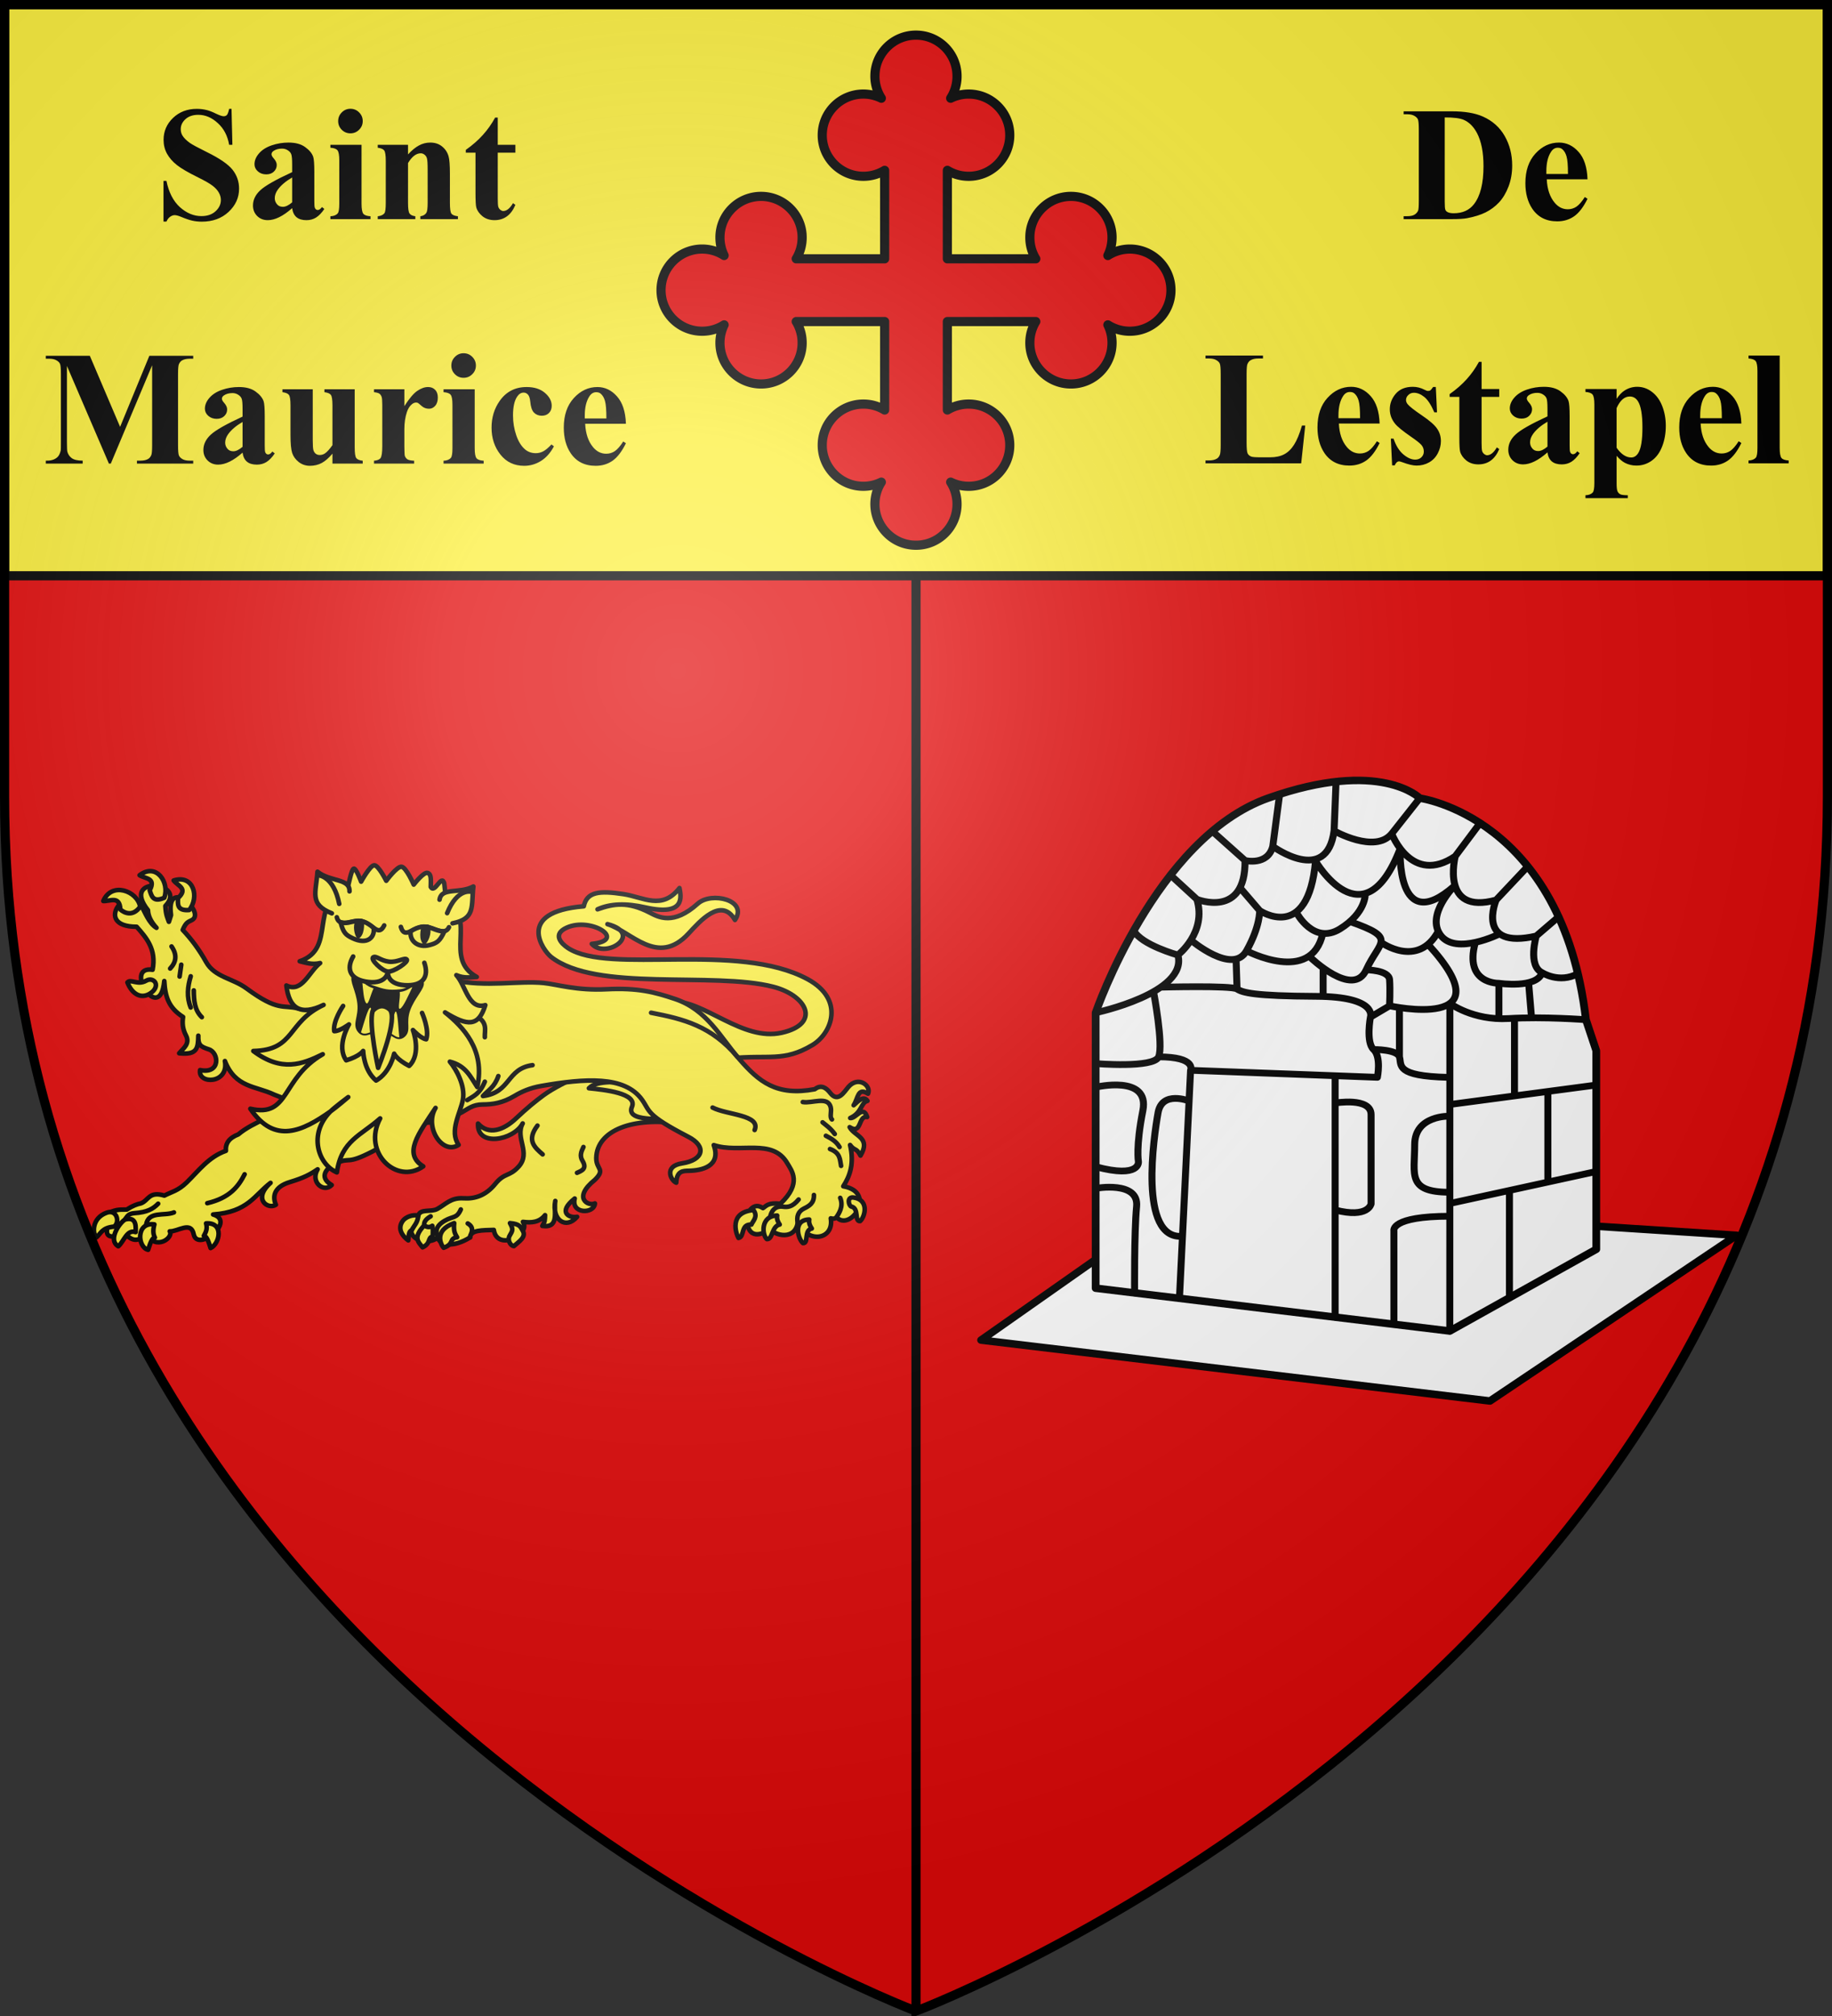
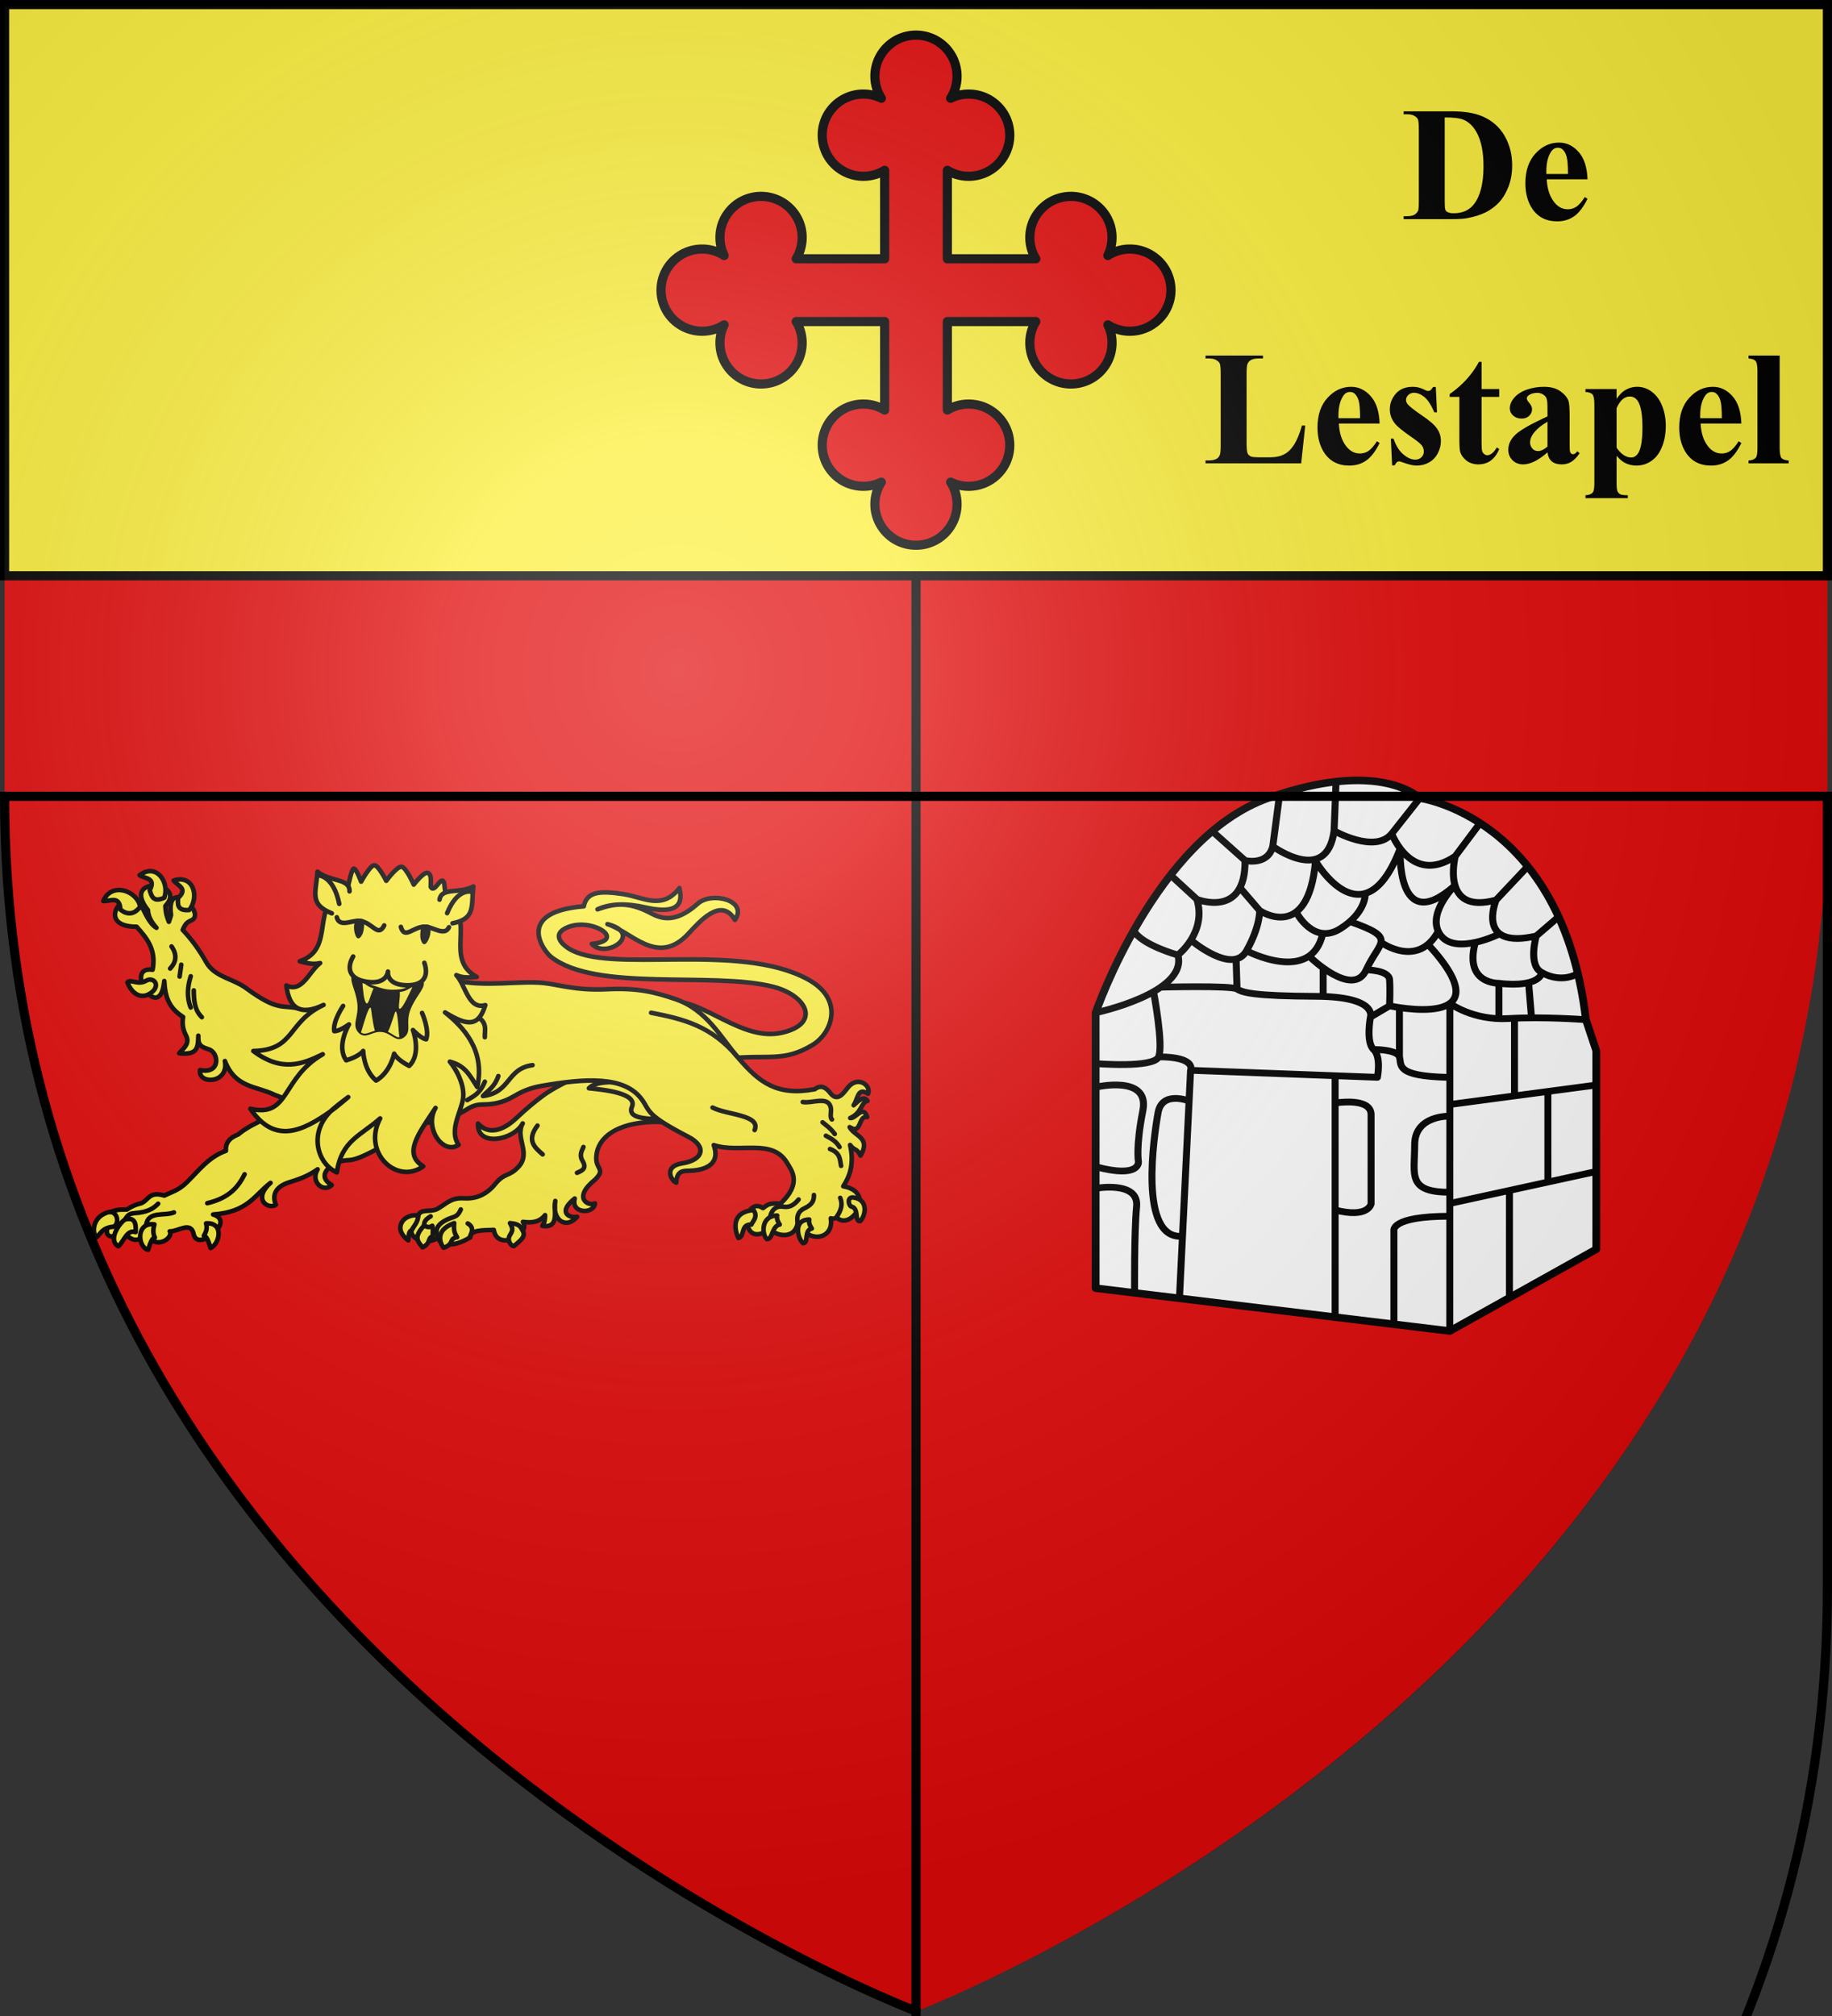
<svg xmlns="http://www.w3.org/2000/svg" width="600" height="660">
  <rect width="100%" height="100%" fill="#333333" stroke="none" />
  <radialGradient id="a" cx="221.445" cy="226.331" r="300" gradientTransform="matrix(1.353 0 0 1.349 -77.63 -85.747)" gradientUnits="userSpaceOnUse">
    <stop offset="0" stop-color="#fff" stop-opacity=".314" />
    <stop offset=".19" stop-color="#fff" stop-opacity=".251" />
    <stop offset=".6" stop-color="#6b6b6b" stop-opacity=".125" />
    <stop offset="1" stop-opacity=".125" />
  </radialGradient>
  <path fill="#e20909" fill-rule="evenodd" d="M1.5 1.5v259.246c0 13.518.669 26.64 1.938 39.39C29.008 556.583 300 658.5 300 658.5s271.164-102.986 296.563-358.363a398 398 0 0 0 1.937-39.39V1.5z" />
  <path fill="none" stroke="#000" stroke-width="3" d="M300 658.5V1.5" />
  <path fill="#fcef3c" stroke="#000" stroke-width="3" d="M1.5 1.5h597v187H1.5z" />
  <path fill="#e20909" stroke="#000" stroke-linecap="round" stroke-linejoin="round" stroke-width="3" d="M300 11.5c-7.43 0-13.459 6.029-13.459 13.459 0 2.655.778 5.115 2.106 7.2a13.4 13.4 0 0 0-5.897-1.364c-7.43 0-13.458 6.03-13.458 13.46 0 7.429 6.028 13.458 13.458 13.458 2.558 0 4.945-.707 6.98-1.946v28.964h-28.963a13.37 13.37 0 0 0 1.946-6.98c0-7.43-6.03-13.46-13.459-13.46-7.43 0-13.459 6.03-13.459 13.46 0 2.117.493 4.114 1.364 5.896a13.34 13.34 0 0 0-7.2-2.106c-7.43 0-13.459 6.029-13.459 13.459s6.029 13.439 13.459 13.439c2.655 0 5.115-.758 7.2-2.086a13.4 13.4 0 0 0-1.364 5.897c0 7.43 6.03 13.458 13.46 13.458 7.429 0 13.458-6.029 13.458-13.458 0-2.558-.707-4.945-1.946-6.98h28.963v28.963a13.37 13.37 0 0 0-6.98-1.946c-7.43 0-13.458 6.03-13.458 13.459s6.028 13.459 13.458 13.459a13.4 13.4 0 0 0 5.897-1.364 13.34 13.34 0 0 0-2.106 7.2c0 7.43 6.029 13.459 13.459 13.459s13.439-6.029 13.439-13.459c0-2.655-.758-5.115-2.086-7.2 1.782.87 3.78 1.364 5.897 1.364 7.43 0 13.458-6.03 13.458-13.46s-6.029-13.458-13.458-13.458c-2.558 0-4.945.707-6.98 1.946V105.27h28.963a13.37 13.37 0 0 0-1.946 6.98c0 7.43 6.029 13.458 13.459 13.458s13.459-6.029 13.459-13.458c0-2.118-.493-4.115-1.364-5.897a13.3 13.3 0 0 0 7.2 2.086c7.43 0 13.459-6.01 13.459-13.439s-6.029-13.459-13.459-13.459c-2.655 0-5.115.778-7.2 2.106a13.4 13.4 0 0 0 1.364-5.897c0-7.43-6.03-13.458-13.46-13.458-7.429 0-13.458 6.028-13.458 13.458 0 2.558.707 4.945 1.946 6.98H310.27V55.768a13.37 13.37 0 0 0 6.98 1.946c7.43 0 13.458-6.029 13.458-13.459s-6.029-13.459-13.458-13.459c-2.118 0-4.115.494-5.897 1.364a13.3 13.3 0 0 0 2.086-7.2c0-7.43-6.01-13.459-13.439-13.459" />
  <g stroke-width=".356">
-     <path d="m75.826 35.639.286 11.764h-1.067q-.755-4.424-3.722-7.105-2.94-2.707-6.376-2.707-2.655 0-4.217 1.432-1.535 1.405-1.535 3.253 0 1.171.546 2.082.755 1.223 2.42 2.42 1.224.86 5.649 3.046 6.194 3.045 8.354 5.752Q78.3 58.283 78.3 61.77q0 4.425-3.462 7.627-3.436 3.175-8.745 3.175-1.666 0-3.15-.339-1.483-.338-3.721-1.275-1.25-.52-2.057-.52-.676 0-1.431.52t-1.223 1.588h-.963V59.22h.963q1.145 5.622 4.398 8.589 3.28 2.94 7.054 2.94 2.915 0 4.633-1.587 1.743-1.587 1.743-3.696 0-1.249-.676-2.42-.651-1.171-2.004-2.213-1.354-1.067-4.79-2.758-4.815-2.369-6.923-4.035t-3.253-3.722q-1.12-2.056-1.12-4.528 0-4.217 3.098-7.184t7.808-2.967q1.718 0 3.332.416 1.223.313 2.967 1.172 1.77.833 2.472.833.677 0 1.067-.417.39-.416.73-2.004zM95.685 68.147q-4.45 3.93-7.99 3.93-2.083 0-3.462-1.353-1.38-1.38-1.38-3.436 0-2.785 2.395-4.997 2.394-2.238 10.437-5.934V53.91q0-2.759-.312-3.461-.287-.73-1.12-1.25-.832-.546-1.874-.546-1.691 0-2.784.754-.677.469-.677 1.094 0 .546.729 1.353.989 1.12.989 2.16 0 1.276-.963 2.187-.937.885-2.473.885-1.64 0-2.759-.99-1.093-.989-1.093-2.316 0-1.874 1.484-3.566 1.483-1.717 4.138-2.628t5.518-.911q3.461 0 5.465 1.483 2.03 1.458 2.63 3.175.364 1.094.364 5.024v9.448q0 1.665.13 2.108.13.416.39.625.26.208.599.208.676 0 1.38-.963l.78.624q-1.301 1.926-2.707 2.811-1.38.86-3.15.86-2.081 0-3.253-.964-1.17-.989-1.431-2.967m0-1.9v-8.146q-3.15 1.848-4.685 3.956-1.015 1.405-1.015 2.837 0 1.197.859 2.108.65.703 1.822.703 1.301 0 3.019-1.458M114.763 35.613q1.692 0 2.863 1.197 1.171 1.171 1.171 2.837t-1.197 2.837q-1.171 1.171-2.837 1.171t-2.837-1.17-1.171-2.838 1.171-2.837q1.171-1.197 2.837-1.197m3.644 11.79V66.69q0 2.576.598 3.305.6.703 2.343.807v.937h-13.144v-.937q1.614-.052 2.395-.937.52-.599.52-3.175V52.479q0-2.577-.598-3.28-.6-.729-2.317-.833v-.963zM133.633 47.403v3.15q1.874-2.03 3.592-2.941 1.717-.937 3.696-.937 2.368 0 3.93 1.327 1.561 1.301 2.082 3.253.416 1.484.416 5.7v9.474q0 2.811.495 3.514.52.677 2.134.859v.937h-12.31v-.937q1.379-.182 1.977-1.145.417-.65.417-3.228V55.602q0-2.993-.235-3.774-.234-.78-.806-1.197-.547-.443-1.224-.443-2.238 0-4.164 3.202v13.04q0 2.732.494 3.461.521.729 1.9.911v.937h-12.31v-.937q1.535-.156 2.186-.99.442-.572.442-3.383V52.687q0-2.759-.52-3.436-.495-.676-2.109-.885v-.963zM163.018 38.502v8.901h5.778v2.577h-5.778v15.018q0 2.108.182 2.733.208.598.703.989.494.364.91.364 1.692 0 3.202-2.577l.78.573q-2.107 4.997-6.844 4.997-2.317 0-3.93-1.275-1.588-1.301-2.03-2.89-.26-.884-.26-4.788V49.98h-3.176v-.91q3.28-2.317 5.57-4.868 2.316-2.55 4.034-5.7zM39.336 139.747l9.578-23.269H63.28v.963h-1.145q-1.562 0-2.499.547-.65.364-1.041 1.223-.286.625-.286 3.253v23.269q0 2.707.286 3.383t1.171 1.198q.885.494 2.369.494h1.145v.963H44.853v-.963H46q1.561 0 2.498-.546.65-.365 1.041-1.25.287-.624.287-3.28v-26.157L36.29 151.771h-.624L21.923 119.81v24.856q0 2.602.13 3.201.339 1.301 1.458 2.134 1.145.807 3.566.807v.963H15v-.963h.364q1.172.026 2.187-.364 1.015-.417 1.535-1.093.52-.677.807-1.9.052-.287.052-2.655v-22.332q0-2.68-.286-3.331-.286-.677-1.171-1.171-.885-.52-2.369-.52H15v-.964h14.42zM79.444 148.18q-4.45 3.93-7.99 3.93-2.083 0-3.462-1.354-1.38-1.38-1.38-3.435 0-2.785 2.395-4.998 2.394-2.238 10.437-5.934v-2.447q0-2.758-.312-3.461-.287-.729-1.12-1.25-.833-.546-1.874-.546-1.691 0-2.785.755-.676.468-.676 1.093 0 .546.728 1.353.99 1.12.99 2.16 0 1.276-.963 2.187-.937.885-2.473.885-1.64 0-2.759-.99-1.093-.988-1.093-2.316 0-1.874 1.483-3.565 1.484-1.718 4.139-2.63 2.655-.91 5.518-.91 3.461 0 5.465 1.483 2.03 1.458 2.63 3.176.363 1.093.363 5.023v9.448q0 1.666.13 2.108.13.417.391.625.26.208.599.208.676 0 1.38-.963l.78.625q-1.301 1.926-2.707 2.81-1.38.86-3.15.86-2.081 0-3.253-.963-1.17-.99-1.431-2.968m0-1.9v-8.147q-3.15 1.848-4.685 3.956-1.015 1.406-1.015 2.837 0 1.197.859 2.108.65.703 1.822.703 1.301 0 3.019-1.458M116.168 127.436v19.052q0 2.785.521 3.487.52.677 2.108.86v.936h-9.916v-3.253q-1.744 2.082-3.488 3.045-1.744.937-3.904.937-2.056 0-3.67-1.25-1.587-1.275-2.134-2.966t-.547-5.909v-9.656q0-2.759-.52-3.435-.495-.677-2.108-.885v-.963h9.916v16.631q0 2.603.234 3.358.26.754.781 1.145.547.39 1.25.39.936 0 1.691-.494 1.041-.677 2.499-2.733v-13.014q0-2.759-.52-3.435-.495-.677-2.109-.885v-.963zM132.436 127.436v5.517q2.42-3.774 4.242-4.997 1.822-1.25 3.514-1.25 1.457 0 2.316.912.885.885.885 2.524 0 1.744-.859 2.707-.833.963-2.03.963-1.38 0-2.394-.885t-1.198-.989q-.26-.156-.598-.156-.755 0-1.432.573-1.067.885-1.614 2.524-.832 2.525-.832 5.57v5.596l.026 1.458q0 1.483.182 1.9.312.702.91 1.04.625.313 2.083.391v.937h-13.144v-.937q1.588-.13 2.134-.859.573-.754.573-3.93V132.59q0-2.082-.208-2.655-.26-.729-.755-1.067t-1.744-.468v-.963zM151.826 115.645q1.692 0 2.863 1.197 1.171 1.172 1.171 2.837t-1.197 2.837q-1.171 1.172-2.837 1.172t-2.837-1.172-1.171-2.837q0-1.665 1.171-2.837 1.171-1.197 2.837-1.197m3.644 11.79v19.287q0 2.577.598 3.305.6.703 2.343.807v.937h-13.144v-.937q1.614-.052 2.395-.937.52-.598.52-3.175V132.51q0-2.577-.598-3.28-.6-.728-2.317-.832v-.963zM180.612 145.499l.807.624q-1.718 3.228-4.294 4.815-2.551 1.562-5.44 1.562-4.867 0-7.782-3.67t-2.915-8.823q0-4.971 2.654-8.745 3.202-4.555 8.824-4.555 3.774 0 5.986 1.9 2.238 1.9 2.238 4.242 0 1.484-.91 2.369-.885.885-2.343.885-1.536 0-2.55-1.015-.99-1.015-1.224-3.618-.156-1.64-.755-2.29-.598-.651-1.405-.651-1.25 0-2.135 1.327-1.353 2.004-1.353 6.143 0 3.435 1.093 6.585 1.093 3.123 2.993 4.658 1.432 1.12 3.384 1.12 1.275 0 2.42-.599t2.707-2.264M205 138.732h-13.352q.234 4.84 2.577 7.652 1.796 2.16 4.32 2.16 1.562 0 2.837-.86 1.276-.884 2.733-3.148l.885.572q-1.978 4.034-4.373 5.726-2.394 1.666-5.543 1.666-5.414 0-8.2-4.164-2.237-3.358-2.237-8.33 0-6.09 3.279-9.681 3.306-3.618 7.73-3.618 3.696 0 6.403 3.045 2.733 3.02 2.941 8.98m-6.403-1.744q0-4.19-.468-5.752-.443-1.562-1.406-2.369-.546-.468-1.457-.468-1.354 0-2.213 1.327-1.535 2.316-1.535 6.35v.912z" />
-   </g>
+     </g>
  <g stroke-width=".356">
    <path d="M459.704 71.739v-.963h1.171q1.536 0 2.343-.469.833-.494 1.223-1.327.234-.547.234-3.28V42.485q0-2.707-.286-3.383t-1.171-1.172q-.86-.52-2.343-.52h-1.17v-.963h15.798q6.324 0 10.176 1.718 4.711 2.108 7.132 6.376 2.447 4.269 2.447 9.657 0 3.721-1.198 6.87-1.197 3.124-3.097 5.18-1.9 2.03-4.399 3.28-2.472 1.223-6.064 1.9-1.588.312-4.997.312zm13.456-33.29v27.538q0 2.186.209 2.68.208.495.702.756.703.39 2.03.39 4.347 0 6.637-2.967 3.124-4.008 3.124-12.441 0-6.793-2.135-10.854-1.691-3.175-4.346-4.32-1.874-.807-6.22-.781M519.932 58.7h-13.353q.235 4.84 2.577 7.651 1.796 2.16 4.32 2.16 1.562 0 2.838-.858 1.275-.885 2.733-3.15l.885.573q-1.979 4.034-4.373 5.726-2.395 1.666-5.544 1.666-5.414 0-8.199-4.165-2.238-3.357-2.238-8.328 0-6.09 3.28-9.683 3.305-3.617 7.73-3.617 3.696 0 6.402 3.045 2.733 3.019 2.942 8.98m-6.403-1.745q0-4.19-.469-5.752-.442-1.561-1.405-2.368-.547-.469-1.458-.469-1.353 0-2.212 1.328-1.536 2.316-1.536 6.35v.911zM427.482 139.306l-1.327 12.39h-31.337v-.964h1.171q1.536 0 2.473-.546.676-.365 1.04-1.25.287-.624.287-3.28V122.44q0-2.707-.286-3.383-.287-.677-1.171-1.171-.86-.521-2.343-.521h-1.171v-.963h18.818v.963H412.1q-1.536 0-2.473.547-.676.364-1.067 1.249-.286.625-.286 3.28v22.487q0 2.707.312 3.462.313.728 1.224 1.093.65.234 3.149.234h2.941q2.811 0 4.685-.989t3.227-3.123q1.38-2.135 2.603-6.299zM451.844 138.655h-13.352q.234 4.842 2.576 7.652 1.796 2.16 4.321 2.16 1.562 0 2.837-.858 1.275-.885 2.733-3.15l.885.573q-1.978 4.034-4.373 5.726-2.394 1.666-5.544 1.666-5.413 0-8.198-4.164-2.239-3.358-2.239-8.33 0-6.09 3.28-9.681 3.305-3.618 7.73-3.618 3.696 0 6.403 3.045 2.733 3.02 2.94 8.98m-6.403-1.743q0-4.19-.468-5.752-.443-1.562-1.406-2.369-.546-.468-1.457-.468-1.354 0-2.213 1.327-1.535 2.316-1.535 6.35v.912zM470.245 126.683l.39 8.303h-.884q-1.588-3.696-3.306-5.05-1.692-1.353-3.383-1.353-1.067 0-1.822.729-.755.702-.755 1.64 0 .702.52 1.353.833 1.067 4.66 3.67 3.825 2.576 5.023 4.398 1.223 1.796 1.223 4.034 0 2.03-1.015 3.983-1.015 1.952-2.863 2.993t-4.086 1.04q-1.744 0-4.66-1.092-.78-.287-1.066-.287-.86 0-1.432 1.302h-.859l-.416-8.745h.885q1.17 3.435 3.201 5.153 2.056 1.718 3.878 1.718 1.25 0 2.03-.755.807-.78.807-1.874 0-1.25-.78-2.16-.782-.911-3.488-2.76-3.983-2.758-5.154-4.216-1.718-2.134-1.718-4.71 0-2.811 1.926-5.076 1.952-2.29 5.622-2.29 1.978 0 3.826.963.703.39 1.146.39.468 0 .754-.182.287-.208.911-1.12zM485.237 118.458v8.902h5.778v2.576h-5.778v15.018q0 2.108.182 2.733.208.599.703.989.494.364.91.364 1.693 0 3.202-2.576l.781.572q-2.108 4.997-6.845 4.997-2.317 0-3.93-1.275-1.588-1.301-2.03-2.889-.26-.885-.26-4.789v-13.144h-3.176v-.91q3.28-2.317 5.57-4.868 2.316-2.55 4.034-5.7zM506.814 148.103q-4.451 3.93-7.99 3.93-2.083 0-3.462-1.353-1.38-1.38-1.38-3.436 0-2.784 2.395-4.997 2.394-2.238 10.437-5.934v-2.447q0-2.759-.313-3.461-.286-.729-1.119-1.25-.833-.546-1.874-.546-1.692 0-2.785.755-.676.468-.676 1.093 0 .546.728 1.353.99 1.12.99 2.16 0 1.276-.964 2.187-.937.885-2.472.885-1.64 0-2.76-.99-1.092-.988-1.092-2.316 0-1.874 1.483-3.566 1.484-1.717 4.139-2.628 2.654-.911 5.517-.911 3.462 0 5.466 1.483 2.03 1.458 2.629 3.176.364 1.093.364 5.023v9.448q0 1.666.13 2.108.13.417.39.625.261.208.6.208.676 0 1.379-.963l.78.625q-1.3 1.926-2.706 2.81-1.38.86-3.15.86-2.082 0-3.253-.964-1.171-.989-1.431-2.967m0-1.9v-8.146q-3.15 1.848-4.685 3.956-1.015 1.405-1.015 2.837 0 1.197.859 2.108.65.703 1.822.703 1.3 0 3.019-1.458M529.458 149.223v9.057q0 1.874.286 2.55.312.677.937.99.624.312 2.446.312v.963h-13.872v-.963q1.613-.052 2.394-.91.52-.6.52-3.098v-25.69q0-2.576-.598-3.279-.598-.728-2.316-.832v-.963h10.203v3.2q1.275-1.873 2.602-2.706 1.9-1.223 4.139-1.223 2.68 0 4.867 1.692 2.212 1.691 3.357 4.684 1.146 2.968 1.146 6.403 0 3.696-1.198 6.767-1.171 3.046-3.435 4.66-2.239 1.587-4.998 1.587-2.004 0-3.748-.885-1.301-.677-2.732-2.316m0-2.63q2.238 3.176 4.789 3.176 1.405 0 2.316-1.483 1.353-2.187 1.353-8.33 0-6.298-1.483-8.614-.99-1.536-2.655-1.536-2.629 0-4.32 3.8zM570.32 138.655H556.97q.234 4.842 2.576 7.652 1.796 2.16 4.32 2.16 1.562 0 2.838-.858 1.275-.885 2.733-3.15l.885.573q-1.979 4.034-4.373 5.726-2.395 1.666-5.544 1.666-5.414 0-8.199-4.164-2.238-3.358-2.238-8.33 0-6.09 3.28-9.681 3.305-3.618 7.73-3.618 3.696 0 6.402 3.045 2.733 3.02 2.942 8.98m-6.402-1.743q0-4.19-.469-5.752-.442-1.562-1.405-2.369-.547-.468-1.458-.468-1.353 0-2.212 1.327-1.536 2.316-1.536 6.35v.912zM582.866 116.402v30.244q0 2.577.598 3.305.599.703 2.343.807v.937h-13.144v-.937q1.614-.052 2.395-.937.52-.598.52-3.175V121.45q0-2.55-.599-3.253-.598-.729-2.316-.833v-.963z" />
  </g>
  <g stroke="#000" stroke-linecap="round" stroke-linejoin="round">
    <g stroke-width=".384">
-       <path fill="#fff" d="m914.382 230.513-12.193 8.47-25.153-3.113 9.898-7.194z" transform="matrix(6.626 0 0 6.404 -5489.925 -1071.791)" />
      <path fill="#fff" d="M882.699 233.217v-14.082s2.959-8.928 8.52-10.97c5.561-2.04 7.5 0 7.5 0s7.04.97 8.214 11.327l.51 1.582v10.153l-7.24 4.18z" transform="matrix(6.626 0 0 6.404 -5489.925 -1071.791)" />
      <g fill="none" stroke-width=".345">
        <path d="M894.536 222.356v12.342m-7.145-12.62-.55 11.657M894.536 223.75s1.777-.312 1.777.594v4.562s-.136.753-1.777.313m5.669-4.797s-1.737-.066-1.737 1.459-.394 2.43 1.736 2.43m-2.763 6.751v-4.784s-.185-.74 2.763-.74m-17.505-6.596s2.687-.663 2.334 1.193c-.354 1.856-.221 2.607-.221 2.607s.127.884-2.113.266m4.618-3.36s-1.334-.552-1.533.597-.988 6.51 1.207 6.316m-4.292-2.449s2.148-.404 2.024.929c-.124 1.332-.099 4.417-.099 4.417m15.58-4.572 7.24-1.635m-4.292 1.09v5.364m.25-14.289v3.97m-3.197.44 7.239-.995m-2.392.42v4.375m-19.491-9.566s.501 2.737.251 3.33-3.113.344-3.113.344m3.215-3.904s3.492-.096 3.773.092.844.36 3.907.375c3.062.015 2.687 1.062 2.687 1.062s-.234 1.282.156 1.657c.391.375.188 1.421.188 1.421l-9.234-.359s.312-.687-1.579-.687m3.828-5.002.048 1.533m4.255-1.08v1.461m2.495 2.713s1.171-.016 1.28.39c.11.407-.218.969 2.391 1.032m-2.395-3.566v2.52m-1.433-2.033.946-.577m2.98-.128-.004 16.754m2.428-15.971v-1.809s-1.738.055-1.167-2.08m2.635 2.062.145 1.786m-1.613-1.768s1.865.289 2.136-.541c0 0 .849.568 1.768.05m-6.329 1.517s1.133.886 2.901.778 3.826.06 3.826.06m-13.632-3.198s2.122 2.128 2.771.649c.65-1.48 1.58-1.606-.806-2.47m1.537 1.063s1.815 1.367 2.832-.565m-3.563 1.972s1.119 0 1.155.505 0 1.334 0 1.334 5.873 1.336 1.905-3.137m-16.433 3.49s4.57-1.002 4.065-2.95m0 0s-1.804-.515-2.182-1.25m5.574 1.033s3.207 1.754 3.77-.891m-1.292-1.045s.84 1.648 2.14.818c1.298-.83 1.25-1.788 1.25-1.788m-5.219.85-.972-1.171m-2.13.594-1.303-1.238m3.683-.746-1.621-1.498m2.992.776.339-2.664m2.692 1.87.097-2.513m2.753 2.658 1.384-1.814m1.755 2.968 1.225-1.694m.795 3.93 1.564-1.716m.42 3.557 1.104-.98m-18.168 1.196s2.056 1.804 2.742.541.649-2.056.649-2.056 2.401 1.692 2.762-2.529c0 0 2.381 4.228 4.185-.643 0 0-.23 4.572 2.692 1.903 0 0-1.45 1.486-.692 2.532s2.92-.073 2.92-.073m-15.908 1.083s1.443-1.155.938-2.85c0 0 2.417 1.01 2.381-1.984 0 0 1.119.288 1.371-.722 0 0 2.67 2.02 3.03-.794 0 0 2.021 1.19 2.85.145 0 0 .975 2.67 3.14 1.154 0 0-.758 3.03 2.02 2.237 0 0-1.046 2.561 1.984 1.84 0 0-.433 1.515.289 1.876" transform="matrix(6.626 0 0 6.404 -5489.925 -1071.791)" />
      </g>
    </g>
    <g stroke-width="3.084">
      <path fill="#fcef3c" d="M393.928 171.63c-30.83-4.739-55.46 4.353-55.749 23.168-.12 7.82 6.435 7.3-.928 14.685-15.133 12.194-4.454 18.13 0 15.929-.44 7.293-16.296 7.254-13.552-3.305-11.937 9.534-3.301 13.427 1.605 12.355-7.423 8.774-17.15 2.194-14.638-10.703-1.21 6.818 3.104 18.52-8.688 16.857 1.828-3.02 1.678-3.843 1.81-7.287-3.884 4.972-9.205 5.274-14.842 4.549 5.551 8.643-17.3 20.079-19.549 5.43-7.617.27-15.678-.041-15.928 5.068-11.316 7.115-20.51 5.44-21.72-.158-3.216 4.046-15.907 4.379-17.889-3.831 1.326-2.997 2.399-4.475 5.014-11.216 1.612-4.155 8.395-1.765 12.512-3.982 5.48-2.95 9.092-7.826 17.739-7.24 7.647.518 14.937-1.92 21.139-9.578 6.517-8.048 9.374-4.675 15.786-11.78 8.573-9.501-2.646-19.378 2.738-29.165-6.069 11.507-30.957 16.088-29.971.072 7.122 8.081 17.178 4.474 25.472-3.435 7.34-6.999 13.048-11.631 18.413-15.62 13.244-9.846 40.31-19.258 45.251-26.788z" transform="matrix(.488 0 0 .485 30.26 284.647)" />
      <path fill="#fcef3c" d="M333.219 147.678c10.177 1.022 32.815 3.305 28.873 12.611-2.656 6.269 5.796 7.552 11.781 7.965 5.513.38 6.69-1.57 7.468-2.82l-20.245-21.702c-6.415.172-22.427-1.919-27.877 3.946M389.008 89.073c21.679-.797 47.262 27.126 73.582 21.152 26.481-6.01 17.203-25.1-5.64-31.022C416.585 68.74 337.944 82.96 307.737 58.95c-5.022-3.99-24.426-30.305 22.048-34.098 2.051-9.914 10.66-10.623 26.664-8.204 13.3 2.009 25.804 11.11 37.56-4.103.951 5.378 4.483 19.31-22.947 13.076-12.683-2.908-23.465-2.646-32.047 1.282 10.993-3.923 20.39-5.35 34.868 2.146 6.042 3.13 15.958 8.918 32.453-6.006 9.145-8.274 33.921-2.364 24.91 11.038-9.142-15.89-23.74 1.106-31.213 9.23-20.79 22.605-38.454-1.53-54.352-6.41 24.654 6.503-1.088 23.945-10.512 13.332 24.194-2.382-.39-18.44-16.856-10.946-9.708 4.419-3.748 10.699.878 13.753 27.568 18.205 113.623-4.667 160.833 21.037 25.167 13.702 16.201 36.572 3.333 44.353-19.46 11.767-29.173 6.46-55.764 9.102z" transform="matrix(.488 0 0 .485 30.26 284.647)" />
      <path fill="#fcef3c" d="M41.877 10.967c-7.235-.265-14.05 4.503-4.568 16.523.102 3.665 1.802 7.596 5.709 11.895-5.044-2.886-8.073-11.357-9.754-14.037C24.634 7.622-.655 38.67 29.695 38.67 36.38 46.268 43.01 53.9 40.4 67.693c-20.18-2.997 5.022 37.788 7.852 7.614.582 10.832 3.053 18.123 12.607 24.265-.641 4.337-.277 8.155 1.905 12.371 3 5.797-1.809 8.842-4.52 12.133 12.276 1.295 12.666-3.553 12.846-11.894-.222 6.333 1.353 7.383 7.137 9.277 6.707 2.197 7.988 16.79-5.948 13.96-1.75 9.785 19.537 9.478 16.653-6.108 7.06 18.164 20.545 16.663 33.068 22.687l13.552 5.334c-10.363 8.022-27.985 13.164-37.622 21.496-6.259 2.426-8.729 6.121-8.319 11.092-11.726 4.172-18.29 13.504-26.343 21.35-5.84 5.688-10.025 6.3-14.973 8.873-10.47-3.185-10.573 3.41-15.805 5.27-2.44.508-5.211 1.428-9.43 4.16-3.63.21-6.194-.646-12.753 2.493 3.75 4.812-8.977 21.165 11.14 13.807 3.925 3.105 8.12 7.52 14.647-.219 6.296 12.213 18.645 2.73 15.806-1.386 5.472.282 14.271-7.198 16.082 1.941 2.46 12.41 28.696-8.775 13.034-13.31 23.484-1.693 27.744-13.07 38.543-21.352-12.296 11.105-1.524 18.272 3.603 14.777-2.328-5.3-1.62-11.979 9.428-15.332 9.212-2.796 13.641-5.16 18.58-8.596-5.186 8.601 4.187 16.147 9.428 10.62-9.534-5.62-2.658-12.286 3.109-14.819 9.833-4.318 6.181 1.469 24.064-7.724l36.014-19.514c6.034-.364 12.683-.7 24.248-7.088 4.218-2.33 7.219-5.173 13.803-5.223 6.865-.051 13.355-.934 21.45-5.783 4.765-2.855 10.326-5.386 17.905-6.715 29.215-5.12 56.028-7.139 67.707 9.327 5.548 7.821 2.267 10.018 31.057 24.994 12.502 6.503 10.21 15.679-4.197 17.906-12.578 1.944-7.403 11.754-3.916 13.057.337-8.122 4.693-7.95 8.392-8.022 8.597-.167 21.901-2.92 16.787-17.346 17.318 5.868 39.362-4.98 49.334 12.217 2.983 5.144 9.998 13.43-4.57 27.326-8.559-.79-9.29 1.43-11.75 2.985-2.798-1.852-5.595-2.173-8.392.931-.94 3.713-2.326 7.573-1.866 10.819 2.624 10.687 13.56 4.23 15.108 1.304-.349 4.139 16.057 10.394 18.465-2.984 7.064 14.128 24.504 11.236 22.197-3.17 1.783.514 3.034.232 3.822-.746 9.424 10.058 27.452-16.839 4.57-20.89 4.535-7.087 7.441-15.368 4.57-27.885 3.203 4.353 4.022 1.522 6.995 7.181 7.236-12.206-4.054-13.018-7.275-19.21 8.248 5.423 5.573-8.181 11.751-6.81-2.751-8.669-7.62 1.283-11.378.653 8.063-3.662 6.895-10.337 11.564-11.564-2.357-3.696-5.975-.203-9.256 2.92 3.142-4.875 2.631-12.2 9.63-7.77 2.425-5.282-6.491-12.415-13.243-4.477-2.848 3.349-6.94 10.75-12.164 3.905-2.393-3.135-5.892-5.978-10.285-2.473-25.692 4.854-37.483-5.041-50.688-20.33-12.791-14.81-21.632-33.36-43.26-40.623-13.367-4.49-24.54-7.615-45.988-6.516-19.78 1.014-33.28-3.333-41.94-4.22-17.125-1.756-38.944 3.016-60.845-1.979-34.65 6.401-42.879 29.158-103.95 19.203-10.166-2.737-13.327 2.352-34.734-13.56-9.222-6.855-21.434-7.578-27.119-17.842-4.533-8.184-9.812-15.416-15.701-21.649 2.118-5.052 3.45-5.31 6.186-6.662 9.571-5.189-17.693-29.707-14.038-3.33l-1.427 4.52c-.935-2.719-2.042-4.4-2.38-10.705 7.803-8.108.148-13.404-7.087-13.668" transform="matrix(.488 0 0 .485 30.26 284.647)" />
      <path fill="none" d="M251.594 155.673c4.066-2.646 8.258-3.913 11.79-12.422m-.007-30.01c-.236-4.81 2.227-9.933-5.933-14.431-2.83-1.56-5.011-3.462-6.496-6.214m44.439 39.496c-17.554 2.365-14.424 18.48-33.266 20.844 3.58-3.996 7.751-5.927 10.317-13.475m102.532-42.74c21.885 4.255 40.486 8.904 57.938 29.783m-16.672 34.222c9.487 5.02 32.517 4.833 28.212 15.158m54.921 58.864c1.261-2.096 5.04-7.05 2.505-13.077m-47.044 13.1c.702-4.027 3.193-7.89 8.635-7.145 3.07.42 6.266.308 10.495-4.839m-.52 16.153c-1.072-4.67.293-8.18 4.093-10.049 3.618-1.78 6.896-3.675 6.7-9.156m5.806-49.054c2.646 2.213 5.17 3.817 8.188 7.89m-5.955 1.192c3.45 1.8 6.87 3.655 9.156 7.592m-6.402 1.34c7.092 2.679 6.584 7.2 7.444 11.389m-25.702-43.1c6.226 1.091 16.581-4.175 18.674 3.281.877 3.123-.916 6.928.905 8.467M59.648 64.27l-1.119 8.02m-5.409-20.33c3.945 5.771 3.072 10.64-.933 14.92m13.803 5.223c-2.122 7.026-2.83 14.052 0 21.077m2.052-11.564c.045 6.734.474 13.314 5.409 18.092M36.053 239.904c1.425-9.603 12.356-5.737 18.672-8.41m-32.634 4.373c1.162-1.29 1.752-3.58 6.056-3.87 8.604-.578 12.537-2.848 15.98-6.391m32.971-.337c14.868-3.52 20.849-11.112 25.065-19.513m120.547 34.49c-.386-2.437 1.362-4.4 4.298-6.1m26.46 14.23c-.079-1.905 3.937-6.175-1.559-9.432m-20.16 9.274c-1.52-3.797-1.45-7.496 4.728-11.1 5.656-3.3 8.05-1.373 10.786-7.633m51.44-56.584c-7.508 9.939-1.952 14.653 3.485 19.414m23.066 12.446c3.073-1.384 6.943-2.692 3.65-8.131-2.015-3.33-.84-6.195.664-9.293m-85.3-27.224c1.463-6.416 5.668-14.987-.945-25.435" transform="matrix(.488 0 0 .485 30.26 284.647)" />
      <path fill="#fcef3c" d="M57.446 19.32c7.07-6.506-.231-8.245-2.906-11.889 13.631-4.272 17.352 11.575 10.398 19.95-8.557.691-7.542-4.438-7.492-8.06m-18.98-5.257c4.418-8.532-3.038-7.668-6.797-10.178 11.348-8.677 20.264 4.942 16.594 15.191-7.805 3.576-8.605-1.59-9.797-5.013M36.119 75.07c-5.78 3.329-10.42-1.433-12.609 1.19 3.27 8.183 9.22 11.123 14.988 7.612 3.615-2.2 4.799-5.23 3.806-7.375-.808-1.746-3.33-3.07-6.185-1.427M18.752 27.014c-.44-9.599-6.908-5.416-11.419-5.71 5.489-13.188 22.795-6.904 24.742 3.807-4.972 6.999-10.58 4.27-13.323 1.903M76.31 238.895c12.279-.873 9.12 13.914 3.028 16.654-1.35-4.376-2.748-8.287-4.541-8.243 1.14-2.15 2.613-4.47 1.513-8.411m-34.705.673c-12.615-1.714-11.306 15.596-4.205 17.158 1.35-4.375 2.749-8.286 4.542-8.243-1.14-2.15-1.436-4.974-.337-8.915M17.381 254.37c-7.818-4.66 2.219-17.515 4.878-18.168 6.073-1.49 7.22 2.478 6.729 8.58-5.87-2.007-7.776 6.294-11.607 9.588m-2.86-13.29c4.153-2.791 1.945-11.896-4.878-9.42-10.641 3.863-9.426 14.916-6.897 16.654 3.047-2.777 3.783-6.516 11.775-7.233m500.702-3.704c-4.02.358-.444-8.692-5.922-9.845-1.7-.526-3.289-6.853 1.692-6.076 10.568 1.647 7.532 13.111 4.23 15.92m-38.339 14.844c4.021.357.444-8.692 5.923-9.845-1.208-1.784-2.11-3.683-1.692-6.077-11.26.164-7.532 13.112-4.23 15.922m-24.226-2.692c4.02.357 3.136-8.692 8.614-9.845-1.208-1.784-2.11-3.683-1.692-6.077-11.26.164-10.224 13.112-6.922 15.922m-19.037-.792c4.334-.795 1.208-9.434 8.646-9.018 1.148-2.69 4.587-5.25 1.426-9.82-16.853 1.484-11.702 16.09-10.072 18.838m-153.374-10.015c2.454 4.345 1.698 5.135-.266 8.583-1.53 2.685.366 6.625 2.9 6.945 3.264-2.976 8.439-6.118 5.97-10.294-1.461-2.474-1.674-4.65-8.604-5.234m-37.434 0c-.603 5.688.759 7.448 1.941 9.566-5.666.835-1.627 4.443-9.012 7.071-1.522-1.544-7.235-11.546 7.071-16.637m-20.103 1.525c-7.942 8.454-3.701 11.38-1.11 14.835 5.802-2.803 3.156-6.564 6.794-7.348 0-2.357.39-4.519-.277-7.21-1.803 1.256-3.605 1.054-5.407-.277m-4-6.657c-.31 4.797-2.84 6.819-4.47 9.965-2.074.676-1.9 4.048-2.232 6.815 0 0-8.962-5.954-3.713-13.165 1.876-2.577 6.538-4.446 10.416-3.615" transform="matrix(.488 0 0 .485 30.26 284.647)" />
      <g stroke-width="3.883">
        <path d="M294.225 31.948c-3.656-1.547-15.624 8.142-15.624 8.142s-2.93-14.582-6.426-15.392S257.88 35.27 257.88 35.27s-1.1-12.551-3.26-12.29c-2.162.262-8.018 13.093-9.039 14.023-36.364 4.299-21.643 47.84-55.355 50.164 4.85 2.508 8.994 5.743 16.274 5.964-10.809 4.324-21.252 20.885-32.492 10.975-2.859 19.523 4.894 28.212 26.121 24.135-34.041 6.097-32.639 30.891-67.513 22.409 18.42 23.616 36.906 21.731 56.039 17.903-39.57 10.647-40.724 45.121-71.13 28.85 11.997 34.908 37.776 29.809 64.931 19.776 4.51-2.615 17.595-7.836 17.595-7.836s-11.77 5.684-17.595 7.836c-23.246 13.475-21.899 40.625-8.222 51.49 10.821-25.28 27.647-24.866 47.227-34.837-22.298 23.799-1.341 58.58 24.68 48.848-13.873-14.86 2.903-27.504 22.881-45.285-13.667 13.128-4.849 40.588 10.733 35.415-4.795-13.607 8.578-25.784 13.505-36.378 4.922-10.581 1.334-25.668-2.405-33.864 12.01 6.827 13.296 16.03 16.812 26.85 14.968-28.8 1.371-52.98-9.935-68.369 15.457 16.411 24.278 19.253 34.51 2.88-14.989.297-11.64-20.693-17.084-30.974 5.695 4.535 10.952 4.745 16.274 5.965-23.582-22.942 13.279-46.025-7.865-71.948.008-.488 1.833-11.57 1.833-12.05 0-8.794-10.048 6.842-11.792-.018 1.797-6.33 3.374-10.177.541-12.186-2.833-2.008-13.927 6.545-13.927 6.545s-2.34-15.768-5.997-17.314z" style="fill:#fff03c;fill-rule:evenodd;stroke:#000;stroke-width:3.883;stroke-linecap:round;stroke-linejoin:round" transform="matrix(.374 -.1 .1 .372 18.295 301.301)" />
        <path d="M232.757 110.888c2.403.28 3.396 8.711 10.831 13.699 8.497 5.7 11.723 7.856 22.092 9.502 10.37 1.646 18.744-7.04 19.318-2.865s-10.317 9.731-17.024 19.597c-6.707 9.865-3.386 17.218-9.76 19.88-6.373 2.663-7.298-5.961-15.819-9.256-8.52-3.296-15.108 2.594-18.245-3.985s3.866-10.777 5.747-22.325c1.882-11.547-1.645-21.156 1.77-23.782.427-.328.746-.506 1.09-.465" transform="matrix(.374 -.1 .1 .372 18.295 301.301)" />
        <path fill="#fcef3c" fill-rule="evenodd" stroke="none" d="M118.645 321.34c.251 2.717.505 6.434 1.355 7.116.7.562 1.345-2.818 2.343-4.878-.19-.065-.329-.125-.532-.194-1.391-.474-2.382-1.268-3.166-2.045m16.508 1.622c-1.077.777-2.43 1.61-4.113 1.785-.038.004-.062-.013-.1-.009.198 2.27-.829 5.924.102 5.488 1.053-.492 2.85-4.612 4.11-7.264m-13.833 6.933c-.795.014-2.167 5.205-3.085 8.09 1.26 1 2.63-.037 4.548-.523-.807-2.761-1.221-7.331-1.323-7.457-.055-.066-.079-.111-.14-.11m9.472 9.702c-1.127.066-2.144-1.079-3.738-1.802 1.148-2.247 2.203-6.437 2.448-6.581.05-.03.108-.062.154-.035.651.377.838 6.1 1.136 8.418" />
        <path fill="#fff03c" fill-rule="evenodd" d="M323.386 89.567c20.058 1.199 18.833-9.596 25.128-25.682-12.972 3.205-26.182-6.587-30.52 3.44m-71.741-26.608c3.3-10.84-13.726-11.946-21.835-23.174-5.824 16.945-14.102 24.825 2.573 37.318m7.95 40.112c-8.81 8.902-7.677 18.593 7.024 24.348 14.7 5.754 18.119-4.323 18.119-4.323s-4.424 9.708 10.514 14.817c14.938 5.108 22.075-1.552 21.12-14.033" transform="matrix(.374 -.1 .1 .372 18.295 301.301)" />
-         <path fill="#fff03c" fill-rule="evenodd" d="M251.074 100.074c2.806-1.044 5.3 4.349 12.02 7.016 6.722 2.667 13.737-.249 14.992 2.114 1.264 2.381-13.451 7.468-18.002 5.794-4.718-1.736-11.867-13.861-9.01-14.924" transform="matrix(.374 -.1 .1 .372 18.295 301.301)" />
        <path fill="none" d="M345.775 67.856s-10.507-6.615-24.526 12.183m-1.59 11.945c-5.423 6.666-12.851-3.44-18.853-5.512-9.861-3.403-20.172 6.541-20.391-5.327m-13.271-4.864c-7.852 8.91-8.779-4.959-19.002-9.11-5.797-2.354-18.192 1.31-17.948-7.977m-14.31 74.186s-11.89 10.213-12.768 18.76c4.486 1.328 13.517-2.331 13.517-2.331s-15.433 14.933-10.163 28.9c11.9-.39 15.932-3.98 15.932-3.98s-3.943 15.66 4.048 27.142c13.53-3.594 20.66-18.085 20.66-18.085s.751 5.343 9.575 13.328c13.063-7.249 10.96-28.609 10.96-28.609s4.52 8.625 8.801 10.511c4.864-7.086 2.407-22.557 2.407-22.557M235.132 48.714c1.533-24.266-10.545-27.917-10.545-27.917" transform="matrix(.374 -.1 .1 .372 18.295 301.301)" />
-         <path fill="#fcef3c" fill-rule="evenodd" d="M253.038 146.297c5.914 8.63-22.137 45.604-22.137 45.604s1.716-37.538 7.917-47.786c0 0 8.306-6.447 14.22 2.182M314.902 94.491c-5.822 7.015-8.48 7.833-14.802 7.888-10.983.097-15.774-8.476-12.6-15.496 15.942-4.787 16.857 4.28 27.402 7.608M232.2 64.094c-.114 9.185 1.378 11.529 6.181 15.665 10.708 9.22 18.791 4.137 19.558-3.766-10.077-15.081-17.263-6.457-25.74-11.899" transform="matrix(.374 -.1 .1 .372 18.295 301.301)" />
        <path fill-rule="evenodd" d="M298.678 85.986c.83.188-4.354 7.54-2.37 12.626 1.589-.839 6.045-5.61 6.112-11.41-.88-.539-2.07-.965-3.742-1.216M250.08 68.175c-.756-.394-1.561 8.563-6.367 11.16-.67-1.666-.959-8.194 2.746-12.662 1.254.275 2.47.736 3.62 1.502" transform="matrix(.374 -.1 .1 .372 18.295 301.301)" />
      </g>
    </g>
  </g>
  <path fill="url(#a)" fill-rule="evenodd" d="M300 658.5s298.5-112.32 298.5-397.772V2.176H1.5v258.552C1.5 546.18 300 658.5 300 658.5" />
-   <path fill="none" stroke="#000" stroke-width="3" d="M300 658.397S1.5 546.095 1.5 260.688V1.5h597v259.188c0 285.407-298.5 397.71-298.5 397.71z" />
+   <path fill="none" stroke="#000" stroke-width="3" d="M300 658.397S1.5 546.095 1.5 260.688h597v259.188c0 285.407-298.5 397.71-298.5 397.71z" />
</svg>